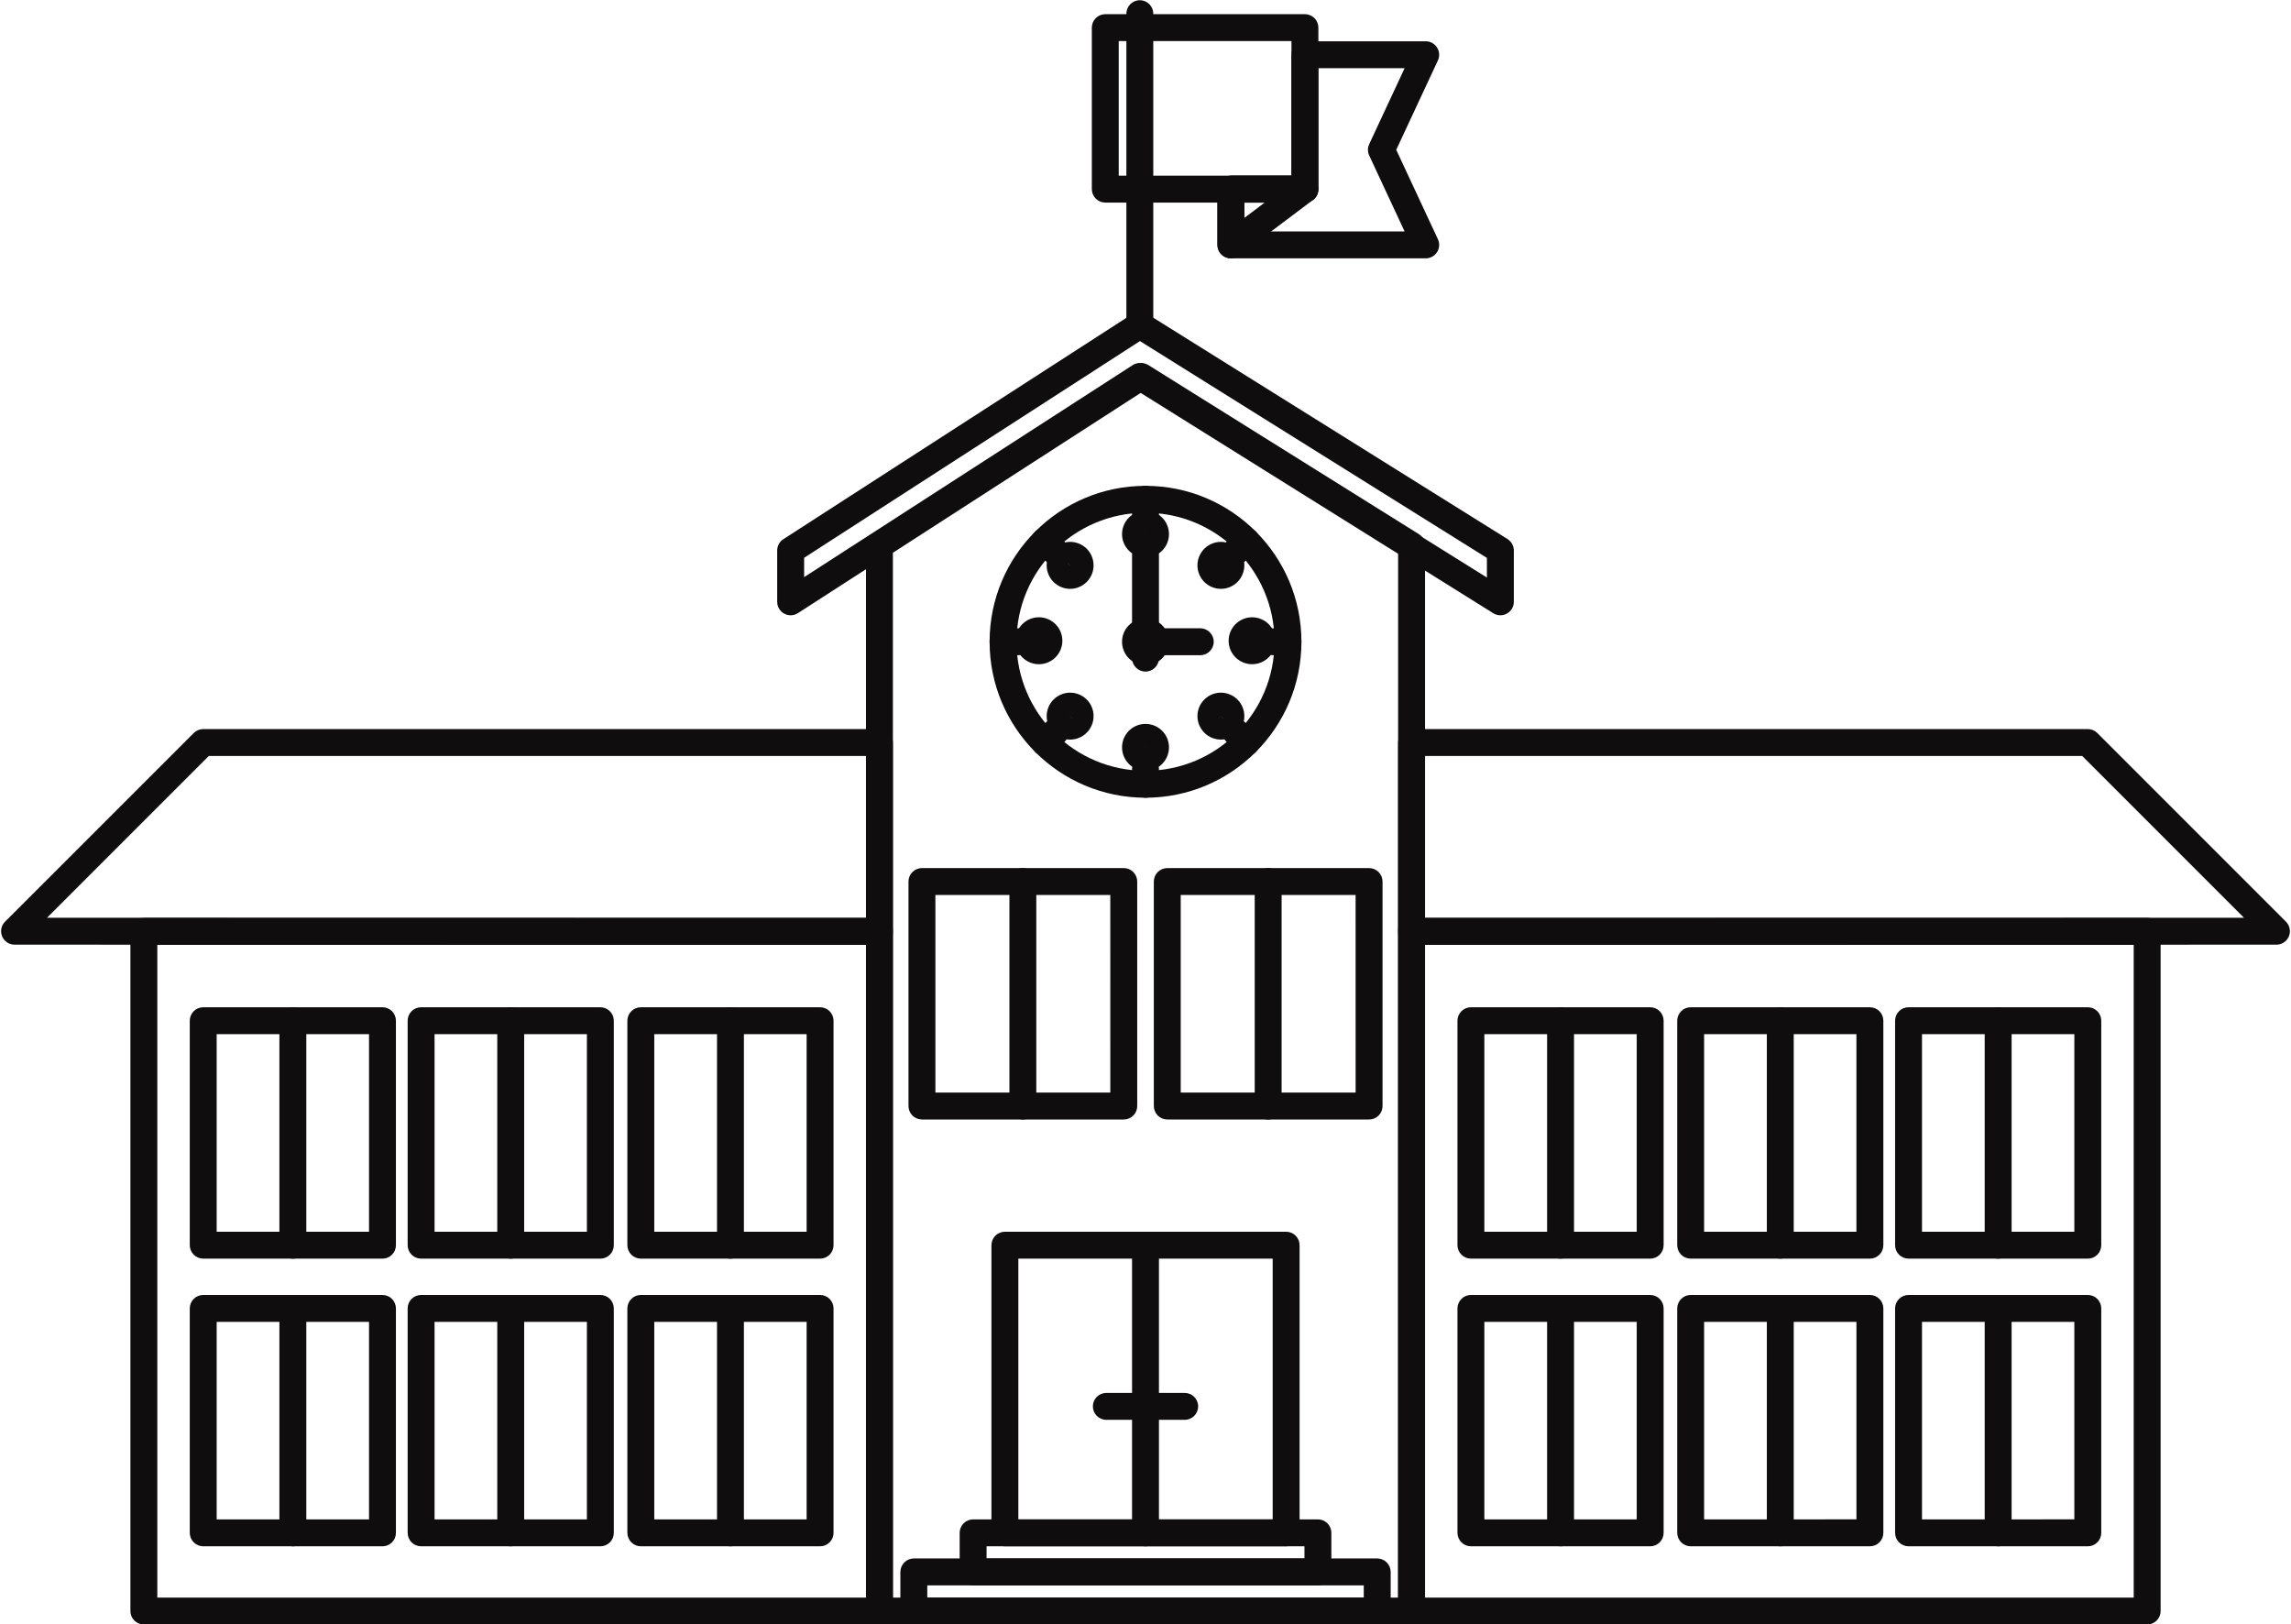
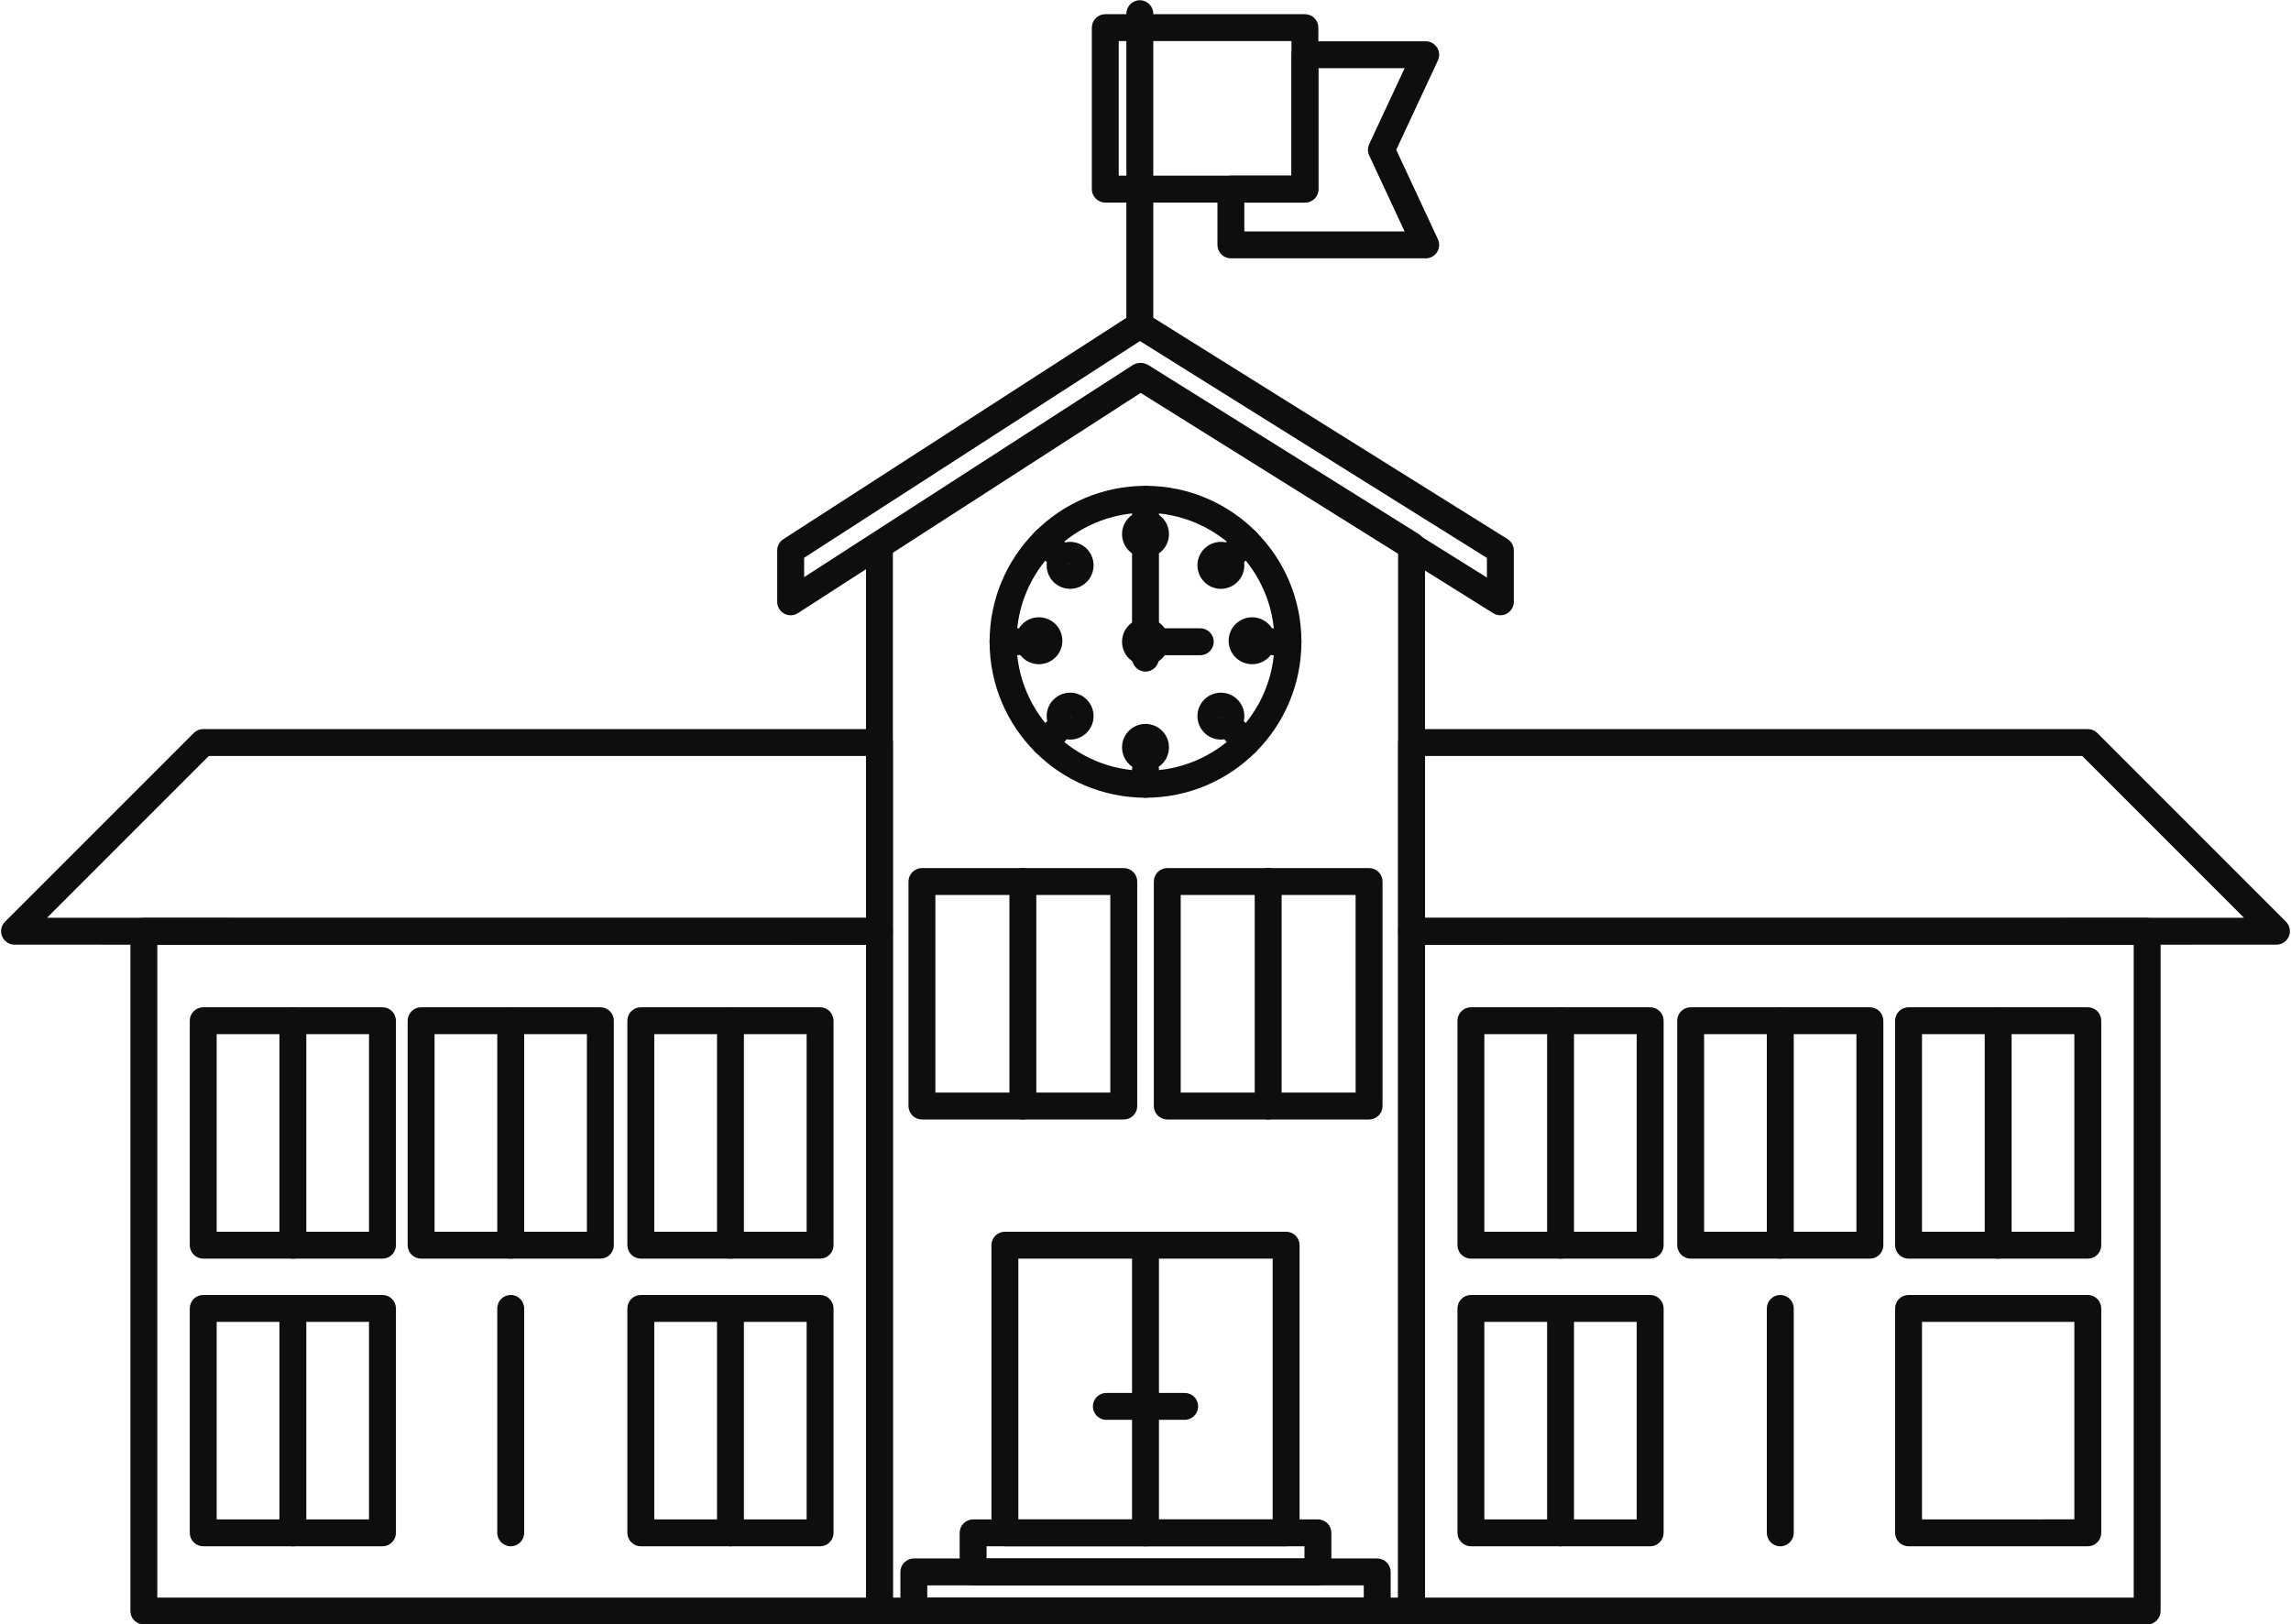
<svg xmlns="http://www.w3.org/2000/svg" height="254.9" preserveAspectRatio="xMidYMid meet" version="1.0" viewBox="32.8 85.1 359.6 254.9" width="359.6" zoomAndPan="magnify">
  <g fill="#0f0d0e" id="change1_1">
    <path d="M 254.363 337.949 L 254.363 335.84 L 172.949 335.84 L 172.949 171.855 L 211.953 146.695 L 252.25 171.875 L 252.25 337.949 L 254.363 337.949 L 254.363 335.84 L 254.363 337.949 L 256.477 337.949 L 256.477 170.703 C 256.477 169.977 256.098 169.301 255.48 168.914 L 213.055 142.402 C 212.355 141.969 211.48 141.973 210.789 142.418 L 169.695 168.93 C 169.09 169.32 168.727 169.984 168.727 170.703 L 168.727 337.949 C 168.727 338.508 168.953 339.051 169.348 339.445 C 169.738 339.836 170.285 340.062 170.84 340.062 L 254.363 340.062 C 254.926 340.062 255.457 339.844 255.855 339.445 C 256.254 339.043 256.477 338.516 256.477 337.949 L 254.363 337.949" fill="inherit" />
    <path d="M 268.301 179.555 L 269.422 177.766 L 212.828 142.402 C 212.133 141.969 211.258 141.973 210.566 142.418 L 159.016 175.68 L 159.016 172.645 L 211.73 138.633 L 266.188 172.664 L 266.191 179.555 L 268.301 179.555 L 269.422 177.766 L 268.301 179.555 L 270.414 179.555 L 270.414 171.496 C 270.414 170.77 270.035 170.09 269.422 169.703 L 212.828 134.344 C 212.133 133.906 211.258 133.91 210.566 134.359 L 155.758 169.723 C 155.152 170.109 154.789 170.777 154.789 171.496 L 154.789 179.555 C 154.789 180.328 155.211 181.039 155.891 181.41 C 156.57 181.777 157.395 181.75 158.047 181.328 L 211.73 146.695 L 267.184 181.344 C 267.832 181.754 268.652 181.773 269.324 181.402 C 269.996 181.027 270.414 180.32 270.414 179.555 L 268.301 179.555" fill="inherit" />
    <path d="M 248.973 331.812 L 248.973 329.699 L 176.234 329.699 C 175.68 329.699 175.137 329.926 174.742 330.32 C 174.352 330.711 174.125 331.258 174.125 331.812 L 174.125 337.949 C 174.125 338.508 174.352 339.051 174.742 339.445 C 175.137 339.836 175.68 340.062 176.234 340.062 L 248.973 340.062 C 249.535 340.062 250.066 339.844 250.465 339.445 C 250.863 339.043 251.082 338.516 251.082 337.949 L 251.082 331.812 C 251.082 331.258 250.855 330.711 250.465 330.32 C 250.07 329.926 249.527 329.699 248.973 329.699 L 248.973 331.812 L 246.859 331.812 L 246.859 335.84 L 178.348 335.84 L 178.348 333.922 L 248.973 333.922 L 248.973 331.812 L 246.859 331.812 L 248.973 331.812" fill="inherit" />
    <path d="M 239.664 325.676 L 239.664 323.566 L 185.539 323.566 C 184.984 323.566 184.441 323.789 184.047 324.184 C 183.652 324.578 183.43 325.121 183.43 325.676 L 183.43 331.812 C 183.43 332.367 183.652 332.914 184.047 333.305 C 184.441 333.699 184.984 333.922 185.539 333.922 L 239.664 333.922 C 240.227 333.922 240.758 333.707 241.156 333.305 C 241.555 332.906 241.773 332.375 241.773 331.812 L 241.773 325.676 C 241.773 325.121 241.551 324.578 241.156 324.184 C 240.766 323.789 240.219 323.566 239.664 323.566 L 239.664 325.676 L 237.551 325.676 L 237.551 329.699 L 187.652 329.699 L 187.652 327.789 L 239.664 327.789 L 239.664 325.676 L 237.551 325.676 L 239.664 325.676" fill="inherit" />
    <path d="M 234.676 280.527 L 234.676 278.418 L 190.527 278.418 C 189.973 278.418 189.43 278.645 189.035 279.035 C 188.645 279.43 188.418 279.973 188.418 280.527 L 188.418 325.676 C 188.418 326.23 188.645 326.777 189.035 327.168 C 189.43 327.562 189.973 327.789 190.527 327.789 L 234.676 327.789 C 235.238 327.789 235.77 327.57 236.168 327.168 C 236.566 326.77 236.785 326.242 236.785 325.676 L 236.785 280.527 C 236.785 279.973 236.559 279.43 236.168 279.035 C 235.773 278.645 235.23 278.418 234.676 278.418 L 234.676 280.527 L 232.562 280.527 L 232.562 323.566 L 192.641 323.566 L 192.641 282.641 L 234.676 282.641 L 234.676 280.527 L 232.562 280.527 L 234.676 280.527" fill="inherit" />
    <path d="M 210.488 280.527 L 210.488 325.676 C 210.488 326.844 211.434 327.789 212.602 327.789 C 213.766 327.789 214.711 326.844 214.711 325.676 L 214.711 280.527 C 214.711 279.363 213.766 278.418 212.602 278.418 C 211.434 278.418 210.488 279.363 210.488 280.527" fill="inherit" />
    <path d="M 206.449 307.941 L 218.754 307.941 C 219.918 307.941 220.863 306.996 220.863 305.828 C 220.863 304.664 219.918 303.719 218.754 303.719 L 206.449 303.719 C 205.285 303.719 204.34 304.664 204.34 305.828 C 204.34 306.996 205.285 307.941 206.449 307.941" fill="inherit" />
    <path d="M 209.188 258.688 L 209.188 256.578 L 179.621 256.578 L 179.621 225.566 L 207.074 225.566 L 207.078 258.688 L 209.188 258.688 L 209.188 256.578 L 209.188 258.688 L 211.301 258.688 L 211.301 223.457 C 211.301 222.902 211.074 222.355 210.684 221.965 C 210.289 221.57 209.742 221.344 209.188 221.344 L 177.512 221.344 C 176.953 221.344 176.41 221.57 176.016 221.965 C 175.621 222.355 175.398 222.902 175.398 223.457 L 175.398 258.688 C 175.398 259.242 175.621 259.789 176.016 260.184 C 176.41 260.574 176.953 260.801 177.512 260.801 L 209.188 260.801 C 209.754 260.801 210.281 260.582 210.684 260.184 C 211.082 259.781 211.301 259.254 211.301 258.688 L 209.188 258.688" fill="inherit" />
    <path d="M 191.238 223.457 L 191.238 258.688 C 191.238 259.855 192.184 260.801 193.352 260.801 C 194.516 260.801 195.461 259.855 195.461 258.688 L 195.461 223.457 C 195.461 222.289 194.516 221.344 193.352 221.344 C 192.184 221.344 191.238 222.289 191.238 223.457" fill="inherit" />
    <path d="M 247.691 258.688 L 247.691 256.578 L 218.129 256.578 L 218.129 225.566 L 245.578 225.566 L 245.582 258.688 L 247.691 258.688 L 247.691 256.578 L 247.691 258.688 L 249.805 258.688 L 249.805 223.457 C 249.805 222.902 249.578 222.355 249.188 221.965 C 248.793 221.57 248.246 221.344 247.691 221.344 L 216.02 221.344 C 215.461 221.344 214.918 221.57 214.523 221.965 C 214.133 222.355 213.906 222.902 213.906 223.457 L 213.906 258.688 C 213.906 259.242 214.133 259.789 214.523 260.184 C 214.918 260.574 215.461 260.801 216.02 260.801 L 247.691 260.801 C 248.258 260.801 248.785 260.582 249.188 260.184 C 249.586 259.781 249.805 259.254 249.805 258.688 L 247.691 258.688" fill="inherit" />
    <path d="M 229.742 223.457 L 229.742 258.688 C 229.742 259.855 230.688 260.801 231.855 260.801 C 233.02 260.801 233.965 259.855 233.965 258.688 L 233.965 223.457 C 233.965 222.289 233.02 221.344 231.855 221.344 C 230.688 221.344 229.742 222.289 229.742 223.457" fill="inherit" />
    <path d="M 234.965 185.824 L 232.852 185.824 C 232.852 191.422 230.586 196.473 226.918 200.145 C 223.246 203.812 218.199 206.074 212.602 206.074 C 207.004 206.074 201.953 203.812 198.285 200.145 C 194.617 196.473 192.355 191.422 192.355 185.824 C 192.355 180.227 194.617 175.176 198.285 171.508 C 201.953 167.84 207.004 165.574 212.602 165.574 C 218.199 165.574 223.246 167.84 226.918 171.508 C 230.586 175.18 232.852 180.227 232.852 185.824 L 237.074 185.824 C 237.074 172.309 226.117 161.352 212.602 161.352 C 199.086 161.352 188.133 172.309 188.129 185.824 C 188.133 199.34 199.086 210.297 212.602 210.301 C 226.117 210.297 237.074 199.34 237.074 185.824 L 234.965 185.824" fill="inherit" />
    <path d="M 210.488 163.465 L 210.488 165.766 C 210.488 166.93 211.434 167.875 212.602 167.875 C 213.766 167.875 214.711 166.93 214.711 165.766 L 214.711 163.465 C 214.711 162.297 213.766 161.352 212.602 161.352 C 211.434 161.352 210.488 162.297 210.488 163.465" fill="inherit" />
    <path d="M 210.488 205.895 L 210.488 208.188 C 210.488 209.355 211.434 210.301 212.602 210.301 C 213.766 210.301 214.711 209.355 214.711 208.188 L 214.711 205.895 C 214.711 204.727 213.766 203.781 212.602 203.781 C 211.434 203.781 210.488 204.727 210.488 205.895" fill="inherit" />
    <path d="M 234.965 183.711 L 232.66 183.711 C 231.496 183.711 230.551 184.656 230.551 185.824 C 230.551 186.988 231.496 187.934 232.66 187.934 L 234.965 187.934 C 236.129 187.934 237.074 186.988 237.074 185.824 C 237.074 184.656 236.129 183.711 234.965 183.711" fill="inherit" />
    <path d="M 192.539 183.711 L 190.242 183.711 C 189.074 183.711 188.129 184.656 188.129 185.824 C 188.129 186.988 189.074 187.934 190.242 187.934 L 192.539 187.934 C 193.703 187.934 194.648 186.988 194.648 185.824 C 194.648 184.656 193.703 183.711 192.539 183.711" fill="inherit" />
    <path d="M 226.922 168.52 L 225.293 170.152 C 224.469 170.98 224.469 172.316 225.297 173.141 C 226.121 173.965 227.457 173.961 228.281 173.137 L 229.91 171.504 C 230.734 170.676 230.734 169.34 229.906 168.516 C 229.082 167.691 227.746 167.695 226.922 168.52" fill="inherit" />
    <path d="M 196.926 198.516 L 195.297 200.145 C 194.473 200.969 194.469 202.305 195.293 203.129 C 196.117 203.957 197.453 203.957 198.281 203.133 L 199.91 201.508 C 200.734 200.684 200.738 199.344 199.914 198.52 C 199.09 197.695 197.754 197.691 196.926 198.516" fill="inherit" />
    <path d="M 229.906 200.148 L 228.281 198.52 C 227.457 197.695 226.121 197.691 225.297 198.516 C 224.469 199.34 224.469 200.676 225.293 201.504 L 226.914 203.129 C 227.738 203.957 229.074 203.957 229.902 203.133 C 230.727 202.309 230.73 200.973 229.906 200.148" fill="inherit" />
    <path d="M 199.91 170.156 L 198.285 168.523 C 197.465 167.695 196.125 167.691 195.301 168.516 C 194.473 169.336 194.469 170.676 195.293 171.5 L 196.918 173.133 C 197.738 173.961 199.078 173.965 199.902 173.141 C 200.73 172.316 200.734 170.98 199.91 170.156" fill="inherit" />
    <path d="M 214.176 168.934 L 212.062 168.934 L 212.598 168.934 L 212.602 168.387 C 212.309 168.387 212.062 168.621 212.062 168.934 L 212.598 168.934 L 212.602 168.387 L 212.602 168.926 L 212.98 168.543 C 212.891 168.449 212.746 168.387 212.602 168.387 L 212.602 168.926 L 212.98 168.543 L 212.594 168.93 L 213.141 168.934 C 213.141 168.781 213.074 168.633 212.98 168.543 L 212.594 168.93 L 213.141 168.934 L 212.594 168.934 L 212.98 169.316 C 213.074 169.227 213.141 169.074 213.141 168.934 L 212.594 168.934 L 212.98 169.316 L 212.598 168.938 L 212.602 169.477 C 212.742 169.477 212.887 169.41 212.98 169.316 L 212.598 168.938 L 212.602 169.477 L 212.602 168.938 L 212.223 169.316 C 212.316 169.414 212.465 169.477 212.602 169.477 L 212.602 168.938 L 212.223 169.316 L 212.605 168.934 L 212.062 168.934 C 212.062 169.074 212.125 169.227 212.223 169.316 L 212.605 168.934 L 212.062 168.934 L 216.285 168.934 C 216.285 167.922 215.867 166.984 215.203 166.324 C 214.539 165.664 213.605 165.25 212.602 165.25 C 211.59 165.25 210.66 165.664 210 166.324 C 209.336 166.984 208.914 167.918 208.918 168.934 C 208.914 169.945 209.336 170.879 210 171.535 C 210.656 172.195 211.59 172.609 212.602 172.609 C 214.633 172.609 216.281 170.969 216.285 168.934 L 214.176 168.934" fill="inherit" />
    <path d="M 214.176 202.395 L 212.062 202.395 L 212.598 202.395 L 212.219 202.02 C 212.125 202.109 212.062 202.25 212.062 202.395 L 212.598 202.395 L 212.219 202.02 L 212.598 202.398 L 212.602 201.859 C 212.453 201.859 212.305 201.926 212.219 202.02 L 212.598 202.398 L 212.602 201.859 L 212.602 202.402 L 212.984 202.02 C 212.898 201.93 212.75 201.859 212.602 201.859 L 212.602 202.402 L 212.984 202.02 L 212.605 202.395 L 213.141 202.395 C 213.141 202.25 213.074 202.105 212.984 202.02 L 212.605 202.395 L 213.141 202.395 L 212.594 202.395 L 212.98 202.781 C 213.074 202.691 213.141 202.543 213.141 202.395 L 212.594 202.395 L 212.98 202.781 L 212.598 202.398 L 212.602 202.938 C 212.746 202.941 212.891 202.875 212.98 202.781 L 212.598 202.398 L 212.602 202.938 L 212.602 202.395 L 212.062 202.395 C 212.062 202.703 212.309 202.938 212.602 202.938 L 212.602 202.395 L 212.062 202.395 L 216.285 202.395 C 216.285 200.359 214.633 198.715 212.602 198.715 C 211.59 198.715 210.656 199.133 209.996 199.793 C 209.336 200.449 208.914 201.383 208.918 202.395 C 208.914 203.41 209.332 204.34 209.992 205 C 210.648 205.66 211.582 206.086 212.602 206.086 C 213.617 206.086 214.551 205.664 215.211 205 C 215.871 204.336 216.285 203.406 216.285 202.395 L 214.176 202.395" fill="inherit" />
    <path d="M 229.336 187.234 L 229.336 185.121 L 229.336 185.66 L 229.711 185.277 C 229.621 185.184 229.477 185.121 229.336 185.121 L 229.336 185.66 L 229.711 185.277 L 229.324 185.668 L 229.871 185.668 C 229.875 185.52 229.809 185.371 229.711 185.277 L 229.324 185.668 L 229.871 185.668 L 229.34 185.668 L 229.719 186.047 C 229.809 185.957 229.875 185.812 229.871 185.668 L 229.34 185.668 L 229.719 186.047 L 229.332 185.66 L 229.336 186.203 C 229.484 186.203 229.629 186.137 229.719 186.047 L 229.332 185.66 L 229.336 186.203 L 229.336 185.656 L 228.945 186.043 C 229.035 186.137 229.184 186.203 229.336 186.203 L 229.336 185.656 L 228.945 186.043 L 229.324 185.668 L 228.793 185.668 C 228.793 185.812 228.855 185.953 228.945 186.043 L 229.324 185.668 L 228.793 185.668 L 229.336 185.668 L 229.336 185.121 C 229.039 185.121 228.793 185.363 228.793 185.668 L 229.336 185.668 L 229.336 185.121 L 229.336 189.348 C 231.363 189.344 233.016 187.703 233.016 185.668 C 233.016 184.656 232.602 183.727 231.941 183.066 C 231.285 182.402 230.352 181.98 229.336 181.98 C 228.316 181.98 227.383 182.402 226.727 183.062 C 226.066 183.727 225.648 184.656 225.648 185.668 C 225.648 186.68 226.066 187.613 226.73 188.273 C 227.395 188.934 228.324 189.348 229.336 189.348 L 229.336 187.234" fill="inherit" />
    <path d="M 195.867 187.234 L 195.867 185.121 L 195.867 185.664 L 196.25 185.281 C 196.156 185.184 196.004 185.121 195.867 185.121 L 195.867 185.664 L 196.25 185.281 L 195.863 185.668 L 196.41 185.668 C 196.414 185.527 196.348 185.375 196.25 185.281 L 195.863 185.668 L 196.41 185.668 L 195.879 185.668 L 196.258 186.043 C 196.352 185.949 196.41 185.809 196.41 185.668 L 195.879 185.668 L 196.258 186.043 L 195.867 185.656 L 195.867 186.203 C 196.012 186.203 196.168 186.137 196.258 186.043 L 195.867 185.656 L 195.867 186.203 L 195.867 185.66 L 195.48 186.043 C 195.57 186.137 195.719 186.203 195.867 186.203 L 195.867 185.66 L 195.48 186.043 L 195.859 185.668 L 195.328 185.668 C 195.328 185.812 195.391 185.957 195.48 186.043 L 195.859 185.668 L 195.328 185.668 L 195.875 185.668 L 195.488 185.281 C 195.395 185.371 195.328 185.52 195.328 185.668 L 195.875 185.668 L 195.488 185.281 L 195.867 185.66 L 195.867 185.121 C 195.727 185.121 195.578 185.188 195.488 185.281 L 195.867 185.66 L 195.867 185.121 L 195.867 189.348 C 196.879 189.348 197.809 188.934 198.469 188.27 C 199.133 187.613 199.551 186.68 199.551 185.668 C 199.551 184.656 199.137 183.727 198.477 183.066 C 197.816 182.402 196.887 181.98 195.867 181.98 C 194.855 181.98 193.914 182.402 193.258 183.066 C 192.598 183.73 192.188 184.66 192.188 185.668 C 192.188 186.676 192.602 187.609 193.266 188.27 C 193.926 188.934 194.859 189.348 195.867 189.348 L 195.867 187.234" fill="inherit" />
    <path d="M 223.324 198.602 L 224.812 197.105 L 224.422 197.496 L 224.977 197.496 C 224.98 197.363 224.918 197.207 224.812 197.105 L 224.422 197.496 L 224.977 197.496 L 224.441 197.496 L 224.82 197.871 C 224.918 197.773 224.977 197.629 224.977 197.496 L 224.441 197.496 L 224.82 197.871 L 224.812 197.879 L 224.434 197.496 L 224.434 198.035 C 224.562 198.039 224.711 197.984 224.812 197.879 L 224.434 197.496 L 224.434 198.035 L 224.434 197.492 L 224.051 197.879 C 224.152 197.98 224.305 198.039 224.434 198.035 L 224.434 197.492 L 224.051 197.879 L 224.047 197.875 L 224.426 197.496 L 223.891 197.496 C 223.891 197.633 223.949 197.781 224.047 197.875 L 224.426 197.496 L 223.891 197.496 L 224.441 197.496 L 224.055 197.105 C 223.953 197.199 223.891 197.355 223.891 197.496 L 224.441 197.496 L 224.055 197.105 L 224.039 197.117 L 224.434 197.508 L 224.434 196.953 C 224.297 196.949 224.141 197.016 224.039 197.117 L 224.434 197.508 L 224.434 196.953 L 224.434 197.504 L 224.828 197.117 C 224.727 197.012 224.57 196.953 224.434 196.953 L 224.434 197.504 L 224.828 197.117 L 224.812 197.105 L 223.324 198.602 L 221.82 200.086 C 222.531 200.809 223.492 201.18 224.434 201.176 C 225.375 201.18 226.332 200.809 227.043 200.086 L 227.031 200.098 C 227.746 199.391 228.117 198.434 228.113 197.496 C 228.117 196.559 227.75 195.605 227.035 194.891 L 227.031 194.887 C 226.32 194.176 225.367 193.812 224.434 193.812 C 223.504 193.812 222.551 194.172 221.836 194.887 L 221.828 194.895 C 221.113 195.605 220.75 196.559 220.754 197.496 C 220.75 198.43 221.117 199.387 221.836 200.098 L 221.82 200.086 L 223.324 198.602" fill="inherit" />
    <path d="M 199.652 174.941 L 201.16 173.465 L 200.785 173.836 L 201.309 173.836 C 201.312 173.703 201.25 173.555 201.16 173.465 L 200.785 173.836 L 201.309 173.836 L 200.797 173.836 L 201.164 174.199 C 201.254 174.109 201.312 173.961 201.309 173.836 L 200.797 173.836 L 201.164 174.199 L 199.66 172.715 L 201.148 174.215 L 200.77 173.832 L 200.77 174.371 C 200.895 174.371 201.047 174.316 201.148 174.215 L 200.77 173.832 L 200.77 174.371 L 200.77 173.84 L 200.395 174.219 C 200.492 174.316 200.641 174.371 200.77 174.371 L 200.77 173.84 L 200.395 174.219 L 201.883 172.715 L 200.367 174.191 L 200.734 173.832 L 200.227 173.832 C 200.227 173.965 200.285 174.109 200.367 174.191 L 200.734 173.832 L 200.227 173.832 L 200.754 173.832 L 200.379 173.461 C 200.289 173.547 200.227 173.695 200.227 173.832 L 200.754 173.832 L 200.379 173.461 L 200.387 173.449 L 200.77 173.832 L 200.77 173.293 C 200.633 173.293 200.48 173.355 200.387 173.449 L 200.77 173.832 L 200.77 173.293 L 200.77 173.824 L 201.145 173.449 C 201.051 173.352 200.902 173.293 200.77 173.293 L 200.77 173.824 L 201.145 173.449 L 199.652 174.941 L 201.16 173.465 L 199.652 174.941 L 198.16 176.438 C 198.875 177.148 199.828 177.52 200.77 177.52 C 201.707 177.52 202.664 177.148 203.375 176.434 L 203.383 176.426 C 204.086 175.719 204.453 174.77 204.449 173.832 C 204.453 172.898 204.086 171.949 203.395 171.242 L 203.367 171.215 C 202.652 170.508 201.699 170.145 200.77 170.148 C 199.84 170.145 198.887 170.508 198.172 171.219 L 198.156 171.234 C 197.449 171.945 197.082 172.902 197.086 173.836 C 197.086 174.77 197.449 175.715 198.145 176.422 L 198.16 176.438 L 199.652 174.941" fill="inherit" />
    <path d="M 199.66 196.383 L 201.148 197.879 L 200.77 197.496 L 200.77 198.035 C 200.895 198.039 201.047 197.98 201.148 197.879 L 200.77 197.496 L 200.77 198.035 L 200.77 197.508 L 200.395 197.883 C 200.492 197.98 200.641 198.039 200.77 198.035 L 200.77 197.508 L 200.395 197.883 L 201.883 196.383 L 200.379 197.867 L 200.758 197.496 L 200.227 197.496 C 200.227 197.629 200.285 197.773 200.379 197.867 L 200.758 197.496 L 200.227 197.496 L 200.773 197.496 L 200.387 197.109 C 200.285 197.207 200.227 197.359 200.227 197.496 L 200.773 197.496 L 200.387 197.109 L 200.383 197.113 L 200.766 197.492 L 200.766 196.953 C 200.633 196.953 200.48 197.012 200.383 197.113 L 200.766 197.492 L 200.766 196.953 L 200.766 197.5 L 201.152 197.113 C 201.051 197.012 200.898 196.953 200.766 196.953 L 200.766 197.5 L 201.152 197.113 L 201.156 197.121 L 200.781 197.496 L 201.312 197.496 C 201.312 197.367 201.254 197.215 201.156 197.121 L 200.781 197.496 L 201.312 197.496 L 200.777 197.496 L 201.156 197.871 C 201.258 197.773 201.312 197.625 201.312 197.496 L 200.777 197.496 L 201.156 197.871 L 201.148 197.879 L 199.66 196.383 L 198.164 194.895 C 197.449 195.605 197.086 196.562 197.09 197.496 C 197.086 198.43 197.449 199.383 198.16 200.098 L 198.168 200.105 C 198.879 200.812 199.828 201.18 200.766 201.18 C 201.703 201.18 202.664 200.812 203.379 200.09 L 203.375 200.094 C 204.086 199.383 204.453 198.43 204.449 197.496 C 204.453 196.562 204.09 195.609 203.383 194.895 L 203.367 194.883 C 202.652 194.176 201.703 193.812 200.77 193.812 C 199.84 193.812 198.887 194.172 198.172 194.887 L 198.164 194.895 L 199.66 196.383" fill="inherit" />
    <path d="M 223.324 172.715 L 224.812 174.215 L 224.434 173.832 L 224.434 174.371 C 224.562 174.371 224.711 174.316 224.812 174.215 L 224.434 173.832 L 224.434 174.371 L 224.434 173.828 L 224.051 174.211 C 224.152 174.316 224.309 174.371 224.434 174.371 L 224.434 173.828 L 224.051 174.211 L 225.543 172.715 L 224.035 174.195 L 224.402 173.832 L 223.891 173.832 C 223.891 173.969 223.953 174.113 224.035 174.195 L 224.402 173.832 L 223.891 173.832 L 224.422 173.832 L 224.043 173.457 C 223.953 173.539 223.891 173.691 223.891 173.832 L 224.422 173.832 L 224.043 173.457 L 224.434 173.844 L 224.434 173.293 C 224.297 173.293 224.141 173.355 224.043 173.457 L 224.434 173.844 L 224.434 173.293 L 224.434 173.844 L 224.824 173.457 C 224.723 173.352 224.57 173.293 224.434 173.293 L 224.434 173.844 L 224.824 173.457 L 224.445 173.832 L 224.977 173.832 C 224.98 173.699 224.914 173.547 224.824 173.457 L 224.445 173.832 L 224.977 173.832 L 224.465 173.832 L 224.832 174.191 C 224.918 174.109 224.98 173.965 224.977 173.832 L 224.465 173.832 L 224.832 174.191 L 223.324 172.715 L 224.812 174.215 L 223.324 172.715 L 221.816 171.238 C 221.117 171.949 220.75 172.895 220.754 173.832 C 220.75 174.766 221.117 175.719 221.824 176.43 C 222.535 177.148 223.492 177.52 224.434 177.52 C 225.371 177.52 226.332 177.148 227.043 176.43 C 227.742 175.727 228.117 174.773 228.113 173.832 C 228.117 172.895 227.746 171.945 227.051 171.234 L 227.031 171.219 C 226.316 170.508 225.363 170.145 224.434 170.148 C 223.504 170.145 222.551 170.504 221.836 171.219 L 221.816 171.238 L 223.324 172.715" fill="inherit" />
    <path d="M 214.176 185.824 L 212.062 185.824 L 212.598 185.824 L 212.223 185.445 C 212.125 185.539 212.059 185.688 212.062 185.824 L 212.598 185.824 L 212.223 185.445 L 212.598 185.824 L 212.602 185.285 C 212.465 185.285 212.312 185.348 212.223 185.445 L 212.598 185.824 L 212.602 185.285 L 212.602 185.828 L 212.98 185.445 C 212.891 185.352 212.742 185.285 212.602 185.285 L 212.602 185.828 L 212.98 185.445 L 212.605 185.824 L 213.141 185.824 C 213.141 185.688 213.078 185.535 212.98 185.445 L 212.605 185.824 L 213.141 185.824 L 212.594 185.824 L 212.98 186.211 C 213.074 186.121 213.141 185.973 213.141 185.824 L 212.594 185.824 L 212.98 186.211 L 212.598 185.828 L 212.602 186.367 C 212.746 186.367 212.891 186.305 212.98 186.211 L 212.598 185.828 L 212.602 186.367 L 212.602 185.824 L 212.062 185.824 C 212.062 186.133 212.309 186.367 212.602 186.367 L 212.602 185.824 L 212.062 185.824 L 216.285 185.824 C 216.281 183.785 214.633 182.145 212.602 182.145 C 211.59 182.145 210.656 182.559 210 183.219 C 209.336 183.879 208.914 184.809 208.918 185.824 C 208.914 186.836 209.332 187.773 209.996 188.434 C 210.656 189.098 211.594 189.512 212.602 189.512 C 213.605 189.512 214.543 189.098 215.207 188.434 C 215.871 187.77 216.285 186.832 216.285 185.824 L 214.176 185.824" fill="inherit" />
    <path d="M 210.488 187.398 L 210.488 188.391 C 210.488 189.559 211.434 190.504 212.602 190.504 C 213.766 190.504 214.711 189.559 214.711 188.391 L 214.711 187.398 C 214.711 186.23 213.766 185.285 212.602 185.285 C 211.434 185.285 210.488 186.23 210.488 187.398" fill="inherit" />
    <path d="M 210.488 172.262 L 210.488 184.258 C 210.488 185.422 211.434 186.367 212.602 186.367 C 213.766 186.367 214.711 185.422 214.711 184.258 L 214.711 172.262 C 214.711 171.098 213.766 170.152 212.602 170.152 C 211.434 170.152 210.488 171.098 210.488 172.262" fill="inherit" />
    <path d="M 214.176 187.934 L 221.195 187.934 C 222.363 187.934 223.309 186.988 223.309 185.824 C 223.309 184.656 222.363 183.711 221.195 183.711 L 214.176 183.711 C 213.008 183.711 212.062 184.656 212.062 185.824 C 212.062 186.988 213.008 187.934 214.176 187.934" fill="inherit" />
    <path d="M 92.836 280.527 L 92.836 278.418 L 66.809 278.418 L 66.809 247.41 L 90.723 247.41 L 90.723 280.527 L 92.836 280.527 L 92.836 278.418 L 92.836 280.527 L 94.945 280.527 L 94.945 245.297 C 94.945 244.742 94.719 244.199 94.328 243.805 C 93.934 243.41 93.391 243.188 92.836 243.188 L 64.699 243.188 C 64.145 243.188 63.598 243.41 63.207 243.805 C 62.812 244.199 62.586 244.742 62.586 245.297 L 62.586 280.527 C 62.586 281.086 62.812 281.629 63.207 282.023 C 63.598 282.414 64.145 282.641 64.699 282.641 L 92.836 282.641 C 93.398 282.641 93.93 282.422 94.328 282.023 C 94.727 281.625 94.945 281.094 94.945 280.527 L 92.836 280.527" fill="inherit" />
    <path d="M 76.656 245.297 L 76.656 280.527 C 76.656 281.695 77.602 282.641 78.77 282.641 C 79.934 282.641 80.879 281.695 80.879 280.527 L 80.879 245.297 C 80.879 244.133 79.934 243.188 78.77 243.188 C 77.602 243.188 76.656 244.133 76.656 245.297" fill="inherit" />
    <path d="M 127.031 280.527 L 127.031 278.418 L 101.008 278.418 L 101.008 247.41 L 124.922 247.41 L 124.922 280.527 L 127.031 280.527 L 127.031 278.418 L 127.031 280.527 L 129.145 280.527 L 129.145 245.297 C 129.145 244.742 128.918 244.199 128.527 243.805 C 128.133 243.41 127.59 243.188 127.031 243.188 L 98.898 243.188 C 98.34 243.188 97.797 243.41 97.402 243.805 C 97.012 244.199 96.785 244.742 96.785 245.297 L 96.785 280.527 C 96.785 281.086 97.012 281.629 97.402 282.023 C 97.797 282.414 98.34 282.641 98.898 282.641 L 127.031 282.641 C 127.598 282.641 128.129 282.422 128.527 282.023 C 128.926 281.625 129.145 281.094 129.145 280.527 L 127.031 280.527" fill="inherit" />
    <path d="M 110.852 245.297 L 110.852 280.527 C 110.852 281.695 111.797 282.641 112.965 282.641 C 114.129 282.641 115.074 281.695 115.074 280.527 L 115.074 245.297 C 115.074 244.133 114.129 243.188 112.965 243.188 C 111.797 243.188 110.852 244.133 110.852 245.297" fill="inherit" />
    <path d="M 161.52 280.527 L 161.52 278.418 L 135.496 278.418 L 135.496 247.41 L 159.41 247.41 L 159.41 280.527 L 161.52 280.527 L 161.52 278.418 L 161.52 280.527 L 163.633 280.527 L 163.633 245.297 C 163.633 244.742 163.406 244.199 163.016 243.805 C 162.621 243.41 162.078 243.188 161.52 243.188 L 133.387 243.188 C 132.832 243.188 132.285 243.41 131.895 243.805 C 131.5 244.199 131.273 244.742 131.273 245.297 L 131.273 280.527 C 131.273 281.086 131.5 281.629 131.895 282.023 C 132.285 282.414 132.832 282.641 133.387 282.641 L 161.52 282.641 C 162.086 282.641 162.617 282.422 163.016 282.023 C 163.414 281.625 163.633 281.094 163.633 280.527 L 161.52 280.527" fill="inherit" />
    <path d="M 145.344 245.297 L 145.344 280.527 C 145.344 281.695 146.289 282.641 147.457 282.641 C 148.621 282.641 149.566 281.695 149.566 280.527 L 149.566 245.297 C 149.566 244.133 148.621 243.188 147.457 243.188 C 146.289 243.188 145.344 244.133 145.344 245.297" fill="inherit" />
    <path d="M 92.836 325.676 L 92.836 323.566 L 66.809 323.566 L 66.809 292.566 L 90.723 292.566 L 90.723 325.676 L 92.836 325.676 L 92.836 323.566 L 92.836 325.676 L 94.945 325.676 L 94.945 290.453 C 94.945 289.898 94.719 289.355 94.328 288.961 C 93.934 288.566 93.391 288.344 92.836 288.344 L 64.699 288.344 C 64.145 288.344 63.598 288.566 63.207 288.961 C 62.812 289.355 62.586 289.898 62.586 290.453 L 62.586 325.676 C 62.586 326.23 62.812 326.777 63.207 327.168 C 63.598 327.562 64.145 327.789 64.699 327.789 L 92.836 327.789 C 93.398 327.789 93.93 327.57 94.328 327.168 C 94.727 326.77 94.945 326.242 94.945 325.676 L 92.836 325.676" fill="inherit" />
    <path d="M 76.656 290.453 L 76.656 325.676 C 76.656 326.844 77.602 327.789 78.77 327.789 C 79.934 327.789 80.879 326.844 80.879 325.676 L 80.879 290.453 C 80.879 289.289 79.934 288.344 78.77 288.344 C 77.602 288.344 76.656 289.289 76.656 290.453" fill="inherit" />
-     <path d="M 127.031 325.676 L 127.031 323.566 L 101.008 323.566 L 101.008 292.566 L 124.922 292.566 L 124.922 325.676 L 127.031 325.676 L 127.031 323.566 L 127.031 325.676 L 129.145 325.676 L 129.145 290.453 C 129.145 289.898 128.918 289.355 128.527 288.961 C 128.133 288.566 127.59 288.344 127.031 288.344 L 98.898 288.344 C 98.34 288.344 97.797 288.566 97.402 288.961 C 97.012 289.355 96.785 289.898 96.785 290.453 L 96.785 325.676 C 96.785 326.23 97.012 326.777 97.402 327.168 C 97.797 327.562 98.34 327.789 98.898 327.789 L 127.031 327.789 C 127.598 327.789 128.129 327.57 128.527 327.168 C 128.926 326.77 129.145 326.242 129.145 325.676 L 127.031 325.676" fill="inherit" />
    <path d="M 110.852 290.453 L 110.852 325.676 C 110.852 326.844 111.797 327.789 112.965 327.789 C 114.129 327.789 115.074 326.844 115.074 325.676 L 115.074 290.453 C 115.074 289.289 114.129 288.344 112.965 288.344 C 111.797 288.344 110.852 289.289 110.852 290.453" fill="inherit" />
    <path d="M 161.52 325.676 L 161.52 323.566 L 135.496 323.566 L 135.496 292.566 L 159.41 292.566 L 159.41 325.676 L 161.52 325.676 L 161.52 323.566 L 161.52 325.676 L 163.633 325.676 L 163.633 290.453 C 163.633 289.898 163.406 289.355 163.016 288.961 C 162.621 288.566 162.078 288.344 161.52 288.344 L 133.387 288.344 C 132.832 288.344 132.285 288.566 131.895 288.961 C 131.5 289.355 131.273 289.898 131.273 290.453 L 131.273 325.676 C 131.273 326.23 131.5 326.777 131.895 327.168 C 132.285 327.562 132.832 327.789 133.387 327.789 L 161.52 327.789 C 162.086 327.789 162.617 327.57 163.016 327.168 C 163.414 326.77 163.633 326.242 163.633 325.676 L 161.52 325.676" fill="inherit" />
    <path d="M 145.344 290.453 L 145.344 325.676 C 145.344 326.844 146.289 327.789 147.457 327.789 C 148.621 327.789 149.566 326.844 149.566 325.676 L 149.566 290.453 C 149.566 289.289 148.621 288.344 147.457 288.344 C 146.289 288.344 145.344 289.289 145.344 290.453" fill="inherit" />
    <path d="M 55.383 231.273 L 55.383 233.387 L 168.727 233.387 L 168.727 335.84 L 57.492 335.84 L 57.492 231.273 L 55.383 231.273 L 55.383 233.387 L 55.383 231.273 L 53.27 231.273 L 53.27 337.949 C 53.27 338.508 53.492 339.051 53.887 339.445 C 54.281 339.836 54.824 340.062 55.383 340.062 L 170.84 340.062 C 171.402 340.062 171.934 339.844 172.332 339.445 C 172.73 339.043 172.949 338.516 172.949 337.949 L 172.949 231.273 C 172.949 230.719 172.727 230.176 172.332 229.781 C 171.941 229.391 171.395 229.164 170.84 229.164 L 55.383 229.164 C 54.824 229.164 54.281 229.391 53.887 229.781 C 53.492 230.176 53.27 230.719 53.27 231.273 L 55.383 231.273" fill="inherit" />
    <path d="M 170.84 231.273 L 172.949 231.273 L 172.949 201.641 C 172.949 201.082 172.727 200.539 172.332 200.145 C 171.941 199.754 171.395 199.527 170.84 199.527 L 64.699 199.527 C 64.145 199.527 63.598 199.75 63.207 200.145 L 33.59 229.758 C 32.984 230.363 32.805 231.27 33.133 232.059 C 33.461 232.848 34.23 233.363 35.082 233.363 L 170.84 233.387 C 171.402 233.387 171.934 233.168 172.332 232.77 C 172.73 232.371 172.949 231.84 172.949 231.273 L 170.84 231.273 L 170.84 229.164 L 40.184 229.141 L 65.574 203.75 L 168.727 203.75 L 168.727 231.273 L 170.84 231.273 L 170.84 229.164 L 170.84 231.273" fill="inherit" />
    <path d="M 332.367 280.527 L 332.367 282.641 L 360.508 282.641 C 361.07 282.641 361.602 282.422 362 282.023 C 362.398 281.625 362.617 281.094 362.617 280.527 L 362.617 245.297 C 362.617 244.742 362.391 244.199 362 243.805 C 361.605 243.41 361.062 243.188 360.508 243.188 L 332.367 243.188 C 331.812 243.188 331.27 243.41 330.875 243.805 C 330.48 244.199 330.258 244.742 330.258 245.297 L 330.258 280.527 C 330.258 281.086 330.48 281.629 330.875 282.023 C 331.27 282.414 331.812 282.641 332.367 282.641 L 332.367 280.527 L 334.48 280.527 L 334.48 247.41 L 358.395 247.41 L 358.395 278.418 L 332.367 278.418 L 332.367 280.527 L 334.48 280.527 L 332.367 280.527" fill="inherit" />
    <path d="M 344.324 245.297 L 344.324 280.527 C 344.324 281.695 345.27 282.641 346.438 282.641 C 347.602 282.641 348.547 281.695 348.547 280.527 L 348.547 245.297 C 348.547 244.133 347.602 243.188 346.438 243.188 C 345.27 243.188 344.324 244.133 344.324 245.297" fill="inherit" />
    <path d="M 298.172 280.527 L 298.172 282.641 L 326.301 282.641 C 326.867 282.641 327.395 282.422 327.797 282.023 C 328.195 281.625 328.414 281.094 328.414 280.527 L 328.414 245.297 C 328.414 244.742 328.188 244.199 327.797 243.805 C 327.402 243.41 326.855 243.188 326.301 243.188 L 298.172 243.188 C 297.617 243.188 297.07 243.41 296.68 243.805 C 296.285 244.199 296.059 244.742 296.059 245.297 L 296.059 280.527 C 296.059 281.086 296.285 281.629 296.68 282.023 C 297.07 282.414 297.617 282.641 298.172 282.641 L 298.172 280.527 L 300.281 280.527 L 300.281 247.41 L 324.188 247.41 L 324.188 278.418 L 298.172 278.418 L 298.172 280.527 L 300.281 280.527 L 298.172 280.527" fill="inherit" />
    <path d="M 310.125 245.297 L 310.125 280.527 C 310.125 281.695 311.07 282.641 312.234 282.641 C 313.402 282.641 314.348 281.695 314.348 280.527 L 314.348 245.297 C 314.348 244.133 313.402 243.188 312.234 243.188 C 311.07 243.188 310.125 244.133 310.125 245.297" fill="inherit" />
    <path d="M 263.68 280.527 L 263.68 282.641 L 291.812 282.641 C 292.379 282.641 292.91 282.422 293.309 282.023 C 293.707 281.625 293.926 281.094 293.926 280.527 L 293.926 245.297 C 293.926 244.742 293.699 244.199 293.309 243.805 C 292.914 243.41 292.371 243.188 291.812 243.188 L 263.68 243.188 C 263.125 243.188 262.578 243.41 262.188 243.805 C 261.793 244.199 261.566 244.742 261.566 245.297 L 261.566 280.527 C 261.566 281.086 261.793 281.629 262.188 282.023 C 262.578 282.414 263.125 282.641 263.68 282.641 L 263.68 280.527 L 265.789 280.527 L 265.789 247.41 L 289.703 247.41 L 289.703 278.418 L 263.68 278.418 L 263.68 280.527 L 265.789 280.527 L 263.68 280.527" fill="inherit" />
    <path d="M 275.637 245.297 L 275.637 280.527 C 275.637 281.695 276.582 282.641 277.746 282.641 C 278.914 282.641 279.859 281.695 279.859 280.527 L 279.859 245.297 C 279.859 244.133 278.914 243.188 277.746 243.188 C 276.582 243.188 275.637 244.133 275.637 245.297" fill="inherit" />
    <path d="M 332.367 325.676 L 332.367 327.789 L 360.508 327.789 C 361.07 327.789 361.602 327.57 362 327.168 C 362.398 326.77 362.617 326.242 362.617 325.676 L 362.617 290.453 C 362.617 289.898 362.391 289.355 362 288.961 C 361.605 288.566 361.062 288.344 360.508 288.344 L 332.367 288.344 C 331.812 288.344 331.27 288.566 330.875 288.961 C 330.48 289.355 330.258 289.898 330.258 290.453 L 330.258 325.676 C 330.258 326.23 330.48 326.777 330.875 327.168 C 331.27 327.562 331.812 327.789 332.367 327.789 L 332.367 325.676 L 334.48 325.676 L 334.48 292.566 L 358.395 292.566 L 358.395 323.562 L 332.367 323.566 L 332.367 325.676 L 334.48 325.676 L 332.367 325.676" fill="inherit" />
-     <path d="M 344.324 290.453 L 344.324 325.676 C 344.324 326.844 345.27 327.789 346.438 327.789 C 347.602 327.789 348.547 326.844 348.547 325.676 L 348.547 290.453 C 348.547 289.289 347.602 288.344 346.438 288.344 C 345.27 288.344 344.324 289.289 344.324 290.453" fill="inherit" />
-     <path d="M 298.172 325.676 L 298.172 327.789 L 326.301 327.789 C 326.867 327.789 327.395 327.57 327.797 327.168 C 328.195 326.77 328.414 326.242 328.414 325.676 L 328.414 290.453 C 328.414 289.898 328.188 289.355 327.797 288.961 C 327.402 288.566 326.855 288.344 326.301 288.344 L 298.172 288.344 C 297.617 288.344 297.07 288.566 296.68 288.961 C 296.285 289.355 296.059 289.898 296.059 290.453 L 296.059 325.676 C 296.059 326.23 296.285 326.777 296.68 327.168 C 297.07 327.562 297.617 327.789 298.172 327.789 L 298.172 325.676 L 300.281 325.676 L 300.281 292.566 L 324.191 292.566 L 324.191 323.562 L 298.172 323.566 L 298.172 325.676 L 300.281 325.676 L 298.172 325.676" fill="inherit" />
    <path d="M 310.125 290.453 L 310.125 325.676 C 310.125 326.844 311.07 327.789 312.234 327.789 C 313.402 327.789 314.348 326.844 314.348 325.676 L 314.348 290.453 C 314.348 289.289 313.402 288.344 312.234 288.344 C 311.07 288.344 310.125 289.289 310.125 290.453" fill="inherit" />
    <path d="M 263.68 325.676 L 263.68 327.789 L 291.812 327.789 C 292.379 327.789 292.91 327.57 293.309 327.168 C 293.707 326.77 293.926 326.242 293.926 325.676 L 293.926 290.453 C 293.926 289.898 293.699 289.355 293.309 288.961 C 292.914 288.566 292.371 288.344 291.812 288.344 L 263.68 288.344 C 263.125 288.344 262.578 288.566 262.188 288.961 C 261.793 289.355 261.566 289.898 261.566 290.453 L 261.566 325.676 C 261.566 326.23 261.793 326.777 262.188 327.168 C 262.578 327.562 263.125 327.789 263.68 327.789 L 263.68 325.676 L 265.789 325.676 L 265.789 292.566 L 289.703 292.566 L 289.703 323.566 L 263.68 323.566 L 263.68 325.676 L 265.789 325.676 L 263.68 325.676" fill="inherit" />
    <path d="M 275.637 290.453 L 275.637 325.676 C 275.637 326.844 276.582 327.789 277.746 327.789 C 278.914 327.789 279.859 326.844 279.859 325.676 L 279.859 290.453 C 279.859 289.289 278.914 288.344 277.746 288.344 C 276.582 288.344 275.637 289.289 275.637 290.453" fill="inherit" />
    <path d="M 369.82 231.273 L 369.82 229.164 L 254.359 229.164 C 253.805 229.164 253.262 229.391 252.867 229.781 C 252.477 230.176 252.25 230.719 252.25 231.273 L 252.25 337.949 C 252.25 338.508 252.477 339.051 252.867 339.445 C 253.262 339.836 253.805 340.062 254.359 340.062 L 369.82 340.062 C 370.387 340.062 370.914 339.844 371.312 339.445 C 371.715 339.043 371.934 338.516 371.934 337.949 L 371.934 231.273 C 371.934 230.719 371.707 230.176 371.312 229.781 C 370.922 229.391 370.379 229.164 369.82 229.164 L 369.82 231.273 L 367.711 231.273 L 367.711 335.84 L 256.473 335.84 L 256.473 233.387 L 369.82 233.387 L 369.82 231.273 L 367.711 231.273 L 369.82 231.273" fill="inherit" />
    <path d="M 254.359 231.273 L 256.473 231.273 L 256.473 203.75 L 359.633 203.75 L 385.02 229.141 L 254.359 229.164 L 254.359 231.273 L 256.473 231.273 L 254.359 231.273 L 254.359 233.387 L 390.113 233.363 C 390.969 233.363 391.738 232.848 392.066 232.059 C 392.395 231.27 392.211 230.363 391.609 229.758 L 362 200.145 C 361.605 199.754 361.062 199.527 360.508 199.527 L 254.359 199.527 C 253.805 199.527 253.262 199.754 252.867 200.145 C 252.477 200.539 252.25 201.082 252.25 201.641 L 252.25 231.273 C 252.25 231.832 252.477 232.375 252.867 232.77 C 253.262 233.16 253.805 233.387 254.359 233.387 L 254.359 231.273" fill="inherit" />
    <path d="M 213.82 136.133 L 213.82 87.25 C 213.82 86.082 212.879 85.137 211.711 85.137 C 210.543 85.137 209.598 86.082 209.598 87.25 L 209.598 136.133 C 209.598 137.301 210.543 138.242 211.711 138.242 C 212.879 138.242 213.82 137.301 213.82 136.133" fill="inherit" />
    <path d="M 237.621 114.785 L 237.621 112.672 L 208.398 112.672 L 208.398 91.547 L 235.512 91.547 L 235.512 114.785 L 237.621 114.785 L 237.621 112.672 L 237.621 114.785 L 239.734 114.785 L 239.734 89.438 C 239.734 88.879 239.508 88.336 239.117 87.941 C 238.723 87.551 238.18 87.324 237.621 87.324 L 206.289 87.324 C 205.734 87.324 205.188 87.551 204.797 87.941 C 204.402 88.336 204.176 88.879 204.176 89.438 L 204.176 114.785 C 204.176 115.34 204.402 115.883 204.797 116.277 C 205.188 116.672 205.734 116.895 206.289 116.895 L 237.621 116.895 C 238.188 116.895 238.719 116.676 239.117 116.277 C 239.516 115.879 239.734 115.348 239.734 114.785 L 237.621 114.785" fill="inherit" />
    <path d="M 256.586 93.691 L 256.586 91.578 L 237.621 91.578 C 237.066 91.578 236.523 91.805 236.129 92.199 C 235.734 92.59 235.512 93.137 235.512 93.691 L 235.512 112.672 L 226.004 112.672 C 225.445 112.672 224.902 112.898 224.508 113.289 C 224.113 113.684 223.891 114.227 223.891 114.785 L 223.891 123.535 C 223.891 124.094 224.113 124.637 224.508 125.031 C 224.902 125.422 225.445 125.648 226.004 125.648 L 256.586 125.648 C 257.305 125.648 257.977 125.277 258.363 124.672 C 258.75 124.062 258.801 123.297 258.496 122.645 L 251.957 108.613 L 258.496 94.586 C 258.801 93.93 258.75 93.164 258.363 92.559 C 257.977 91.949 257.305 91.578 256.586 91.578 L 256.586 93.691 L 254.672 92.801 L 247.715 107.723 C 247.449 108.289 247.449 108.938 247.715 109.504 L 253.27 121.426 L 228.113 121.426 L 228.113 116.895 L 237.621 116.895 C 238.188 116.895 238.719 116.676 239.117 116.277 C 239.516 115.879 239.734 115.348 239.734 114.785 L 239.734 95.801 L 256.586 95.805 L 256.586 93.691 L 254.672 92.801 L 256.586 93.691" fill="inherit" />
-     <path d="M 226.004 114.785 L 223.891 114.785 L 223.891 123.535 C 223.891 124.34 224.344 125.07 225.059 125.426 C 225.777 125.785 226.633 125.707 227.273 125.223 L 238.895 116.473 C 239.617 115.926 239.914 114.973 239.625 114.113 C 239.34 113.254 238.527 112.672 237.621 112.672 L 226.004 112.672 C 225.445 112.672 224.902 112.898 224.508 113.289 C 224.113 113.684 223.891 114.227 223.891 114.785 L 226.004 114.785 L 226.004 116.895 L 231.309 116.895 L 228.113 119.301 L 228.113 114.785 L 226.004 114.785 L 226.004 116.895 L 226.004 114.785" fill="inherit" />
  </g>
</svg>